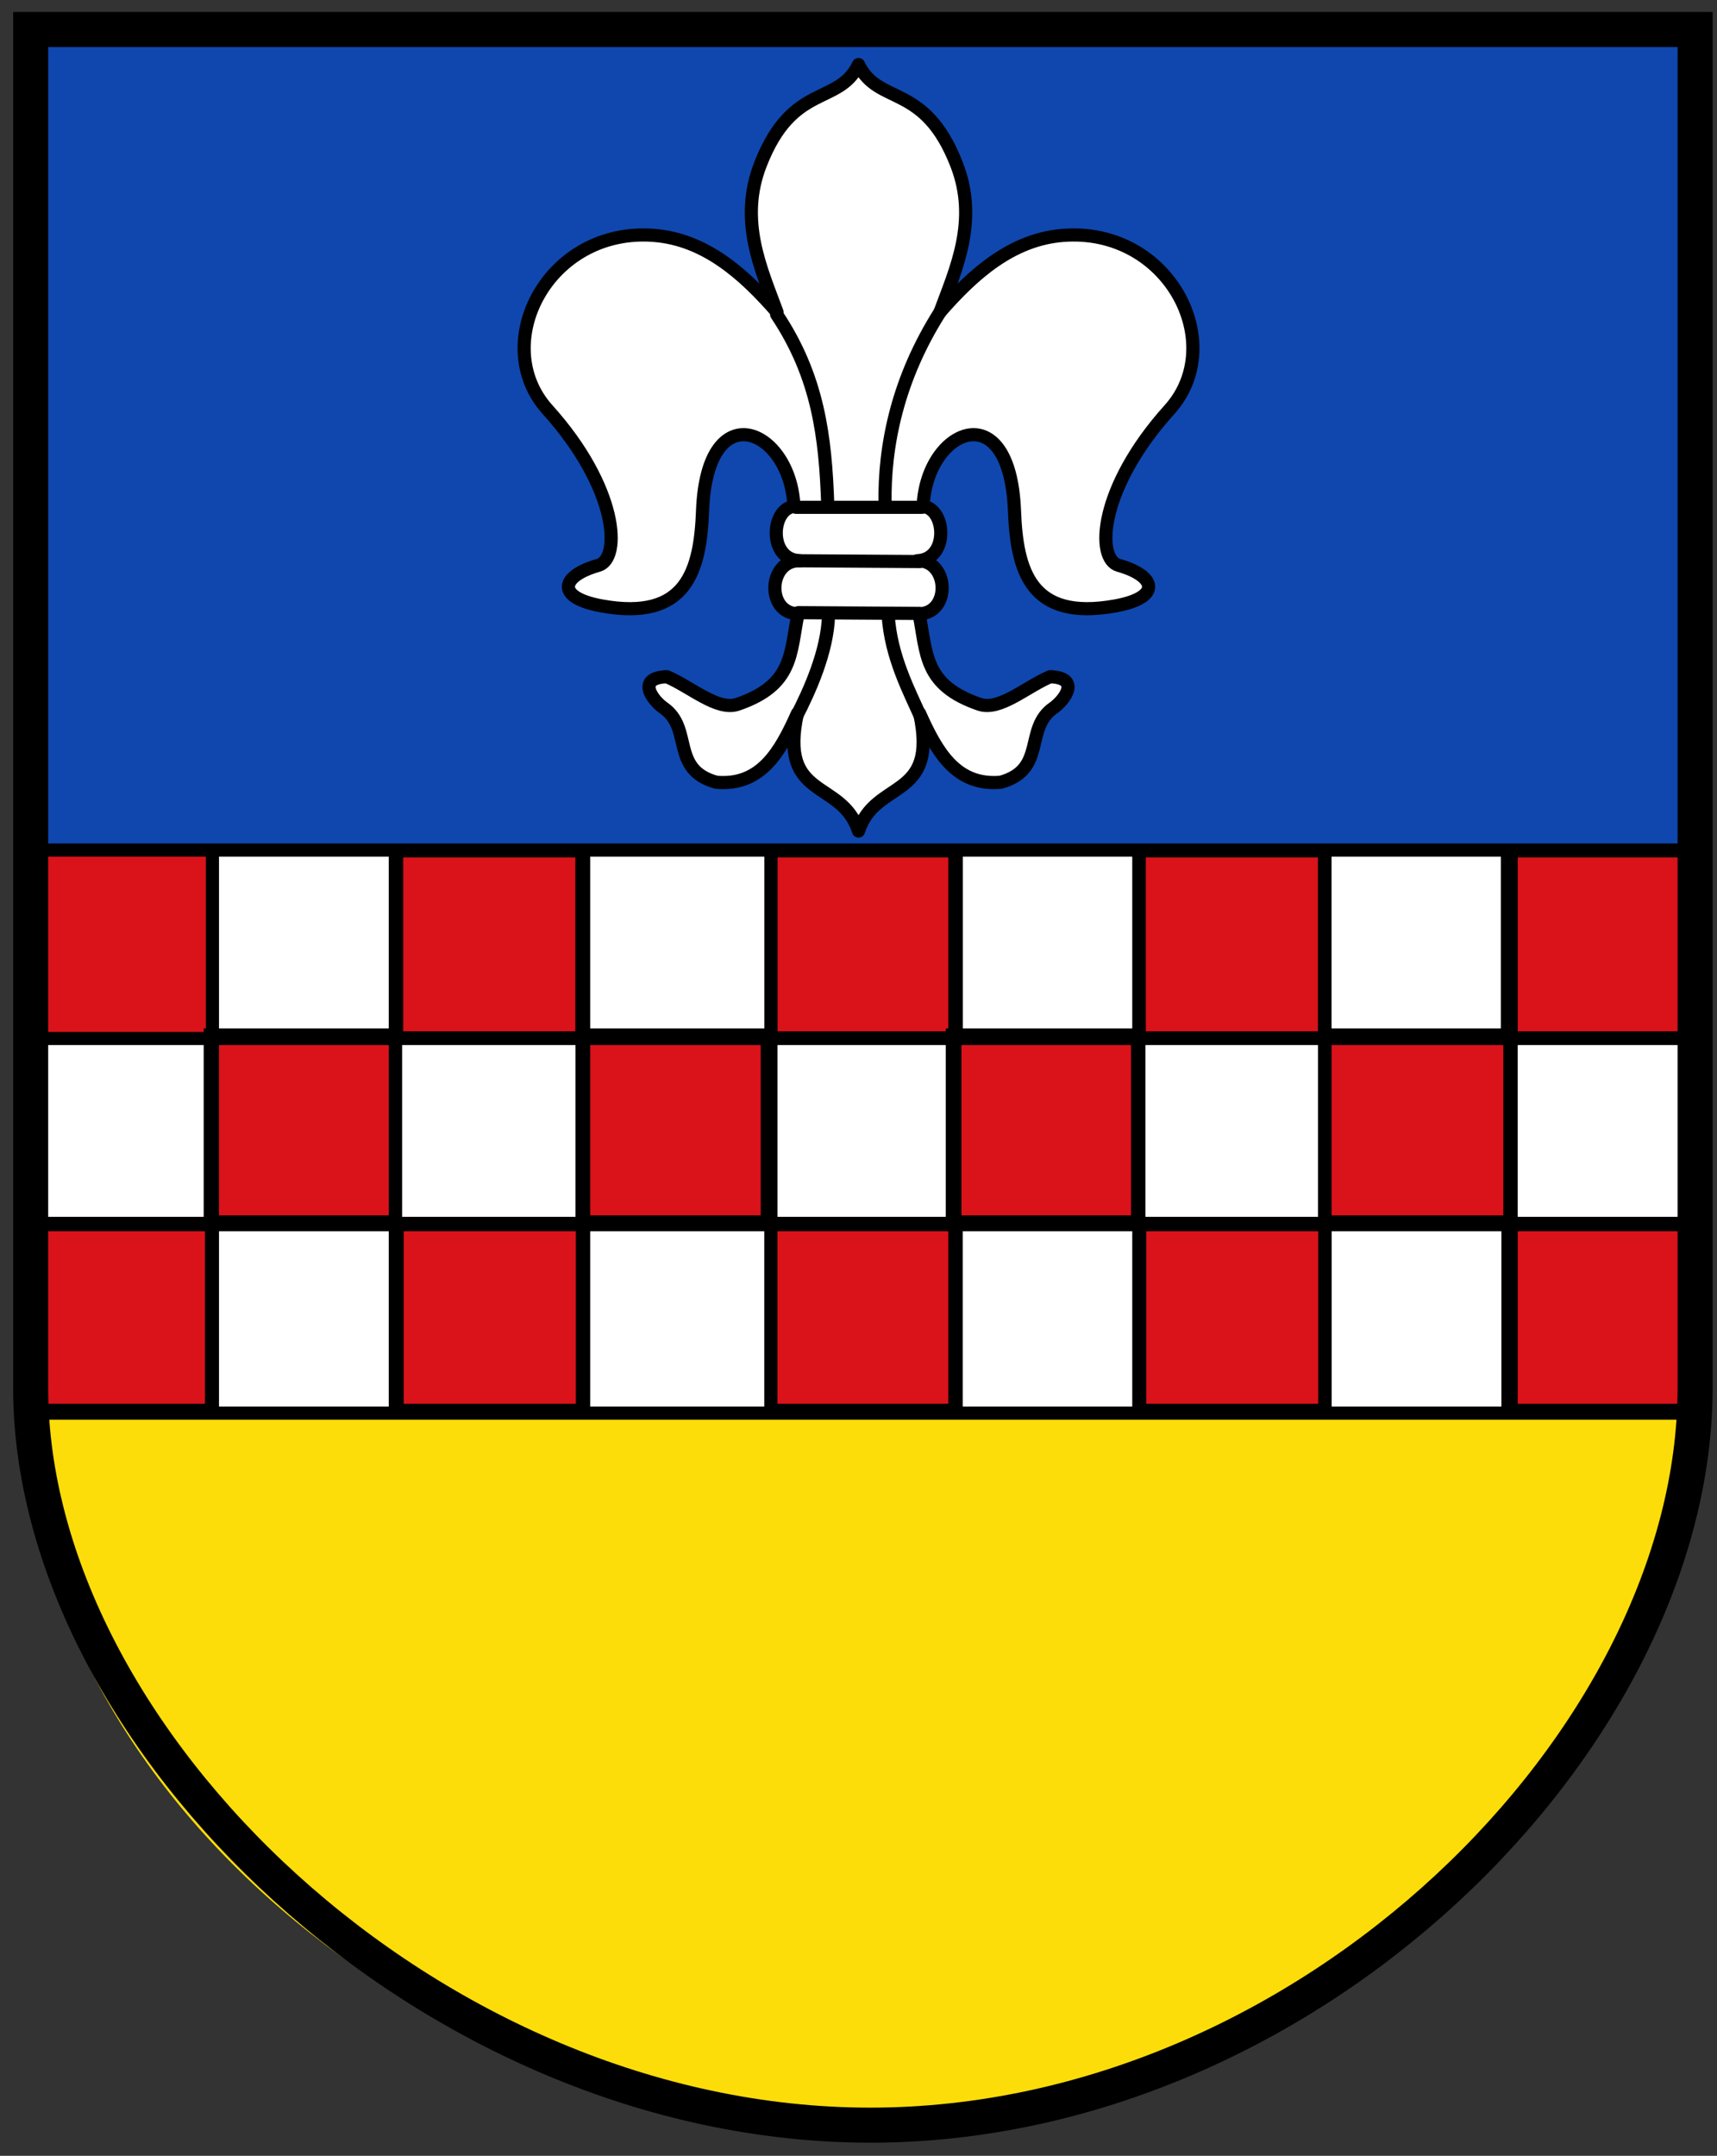
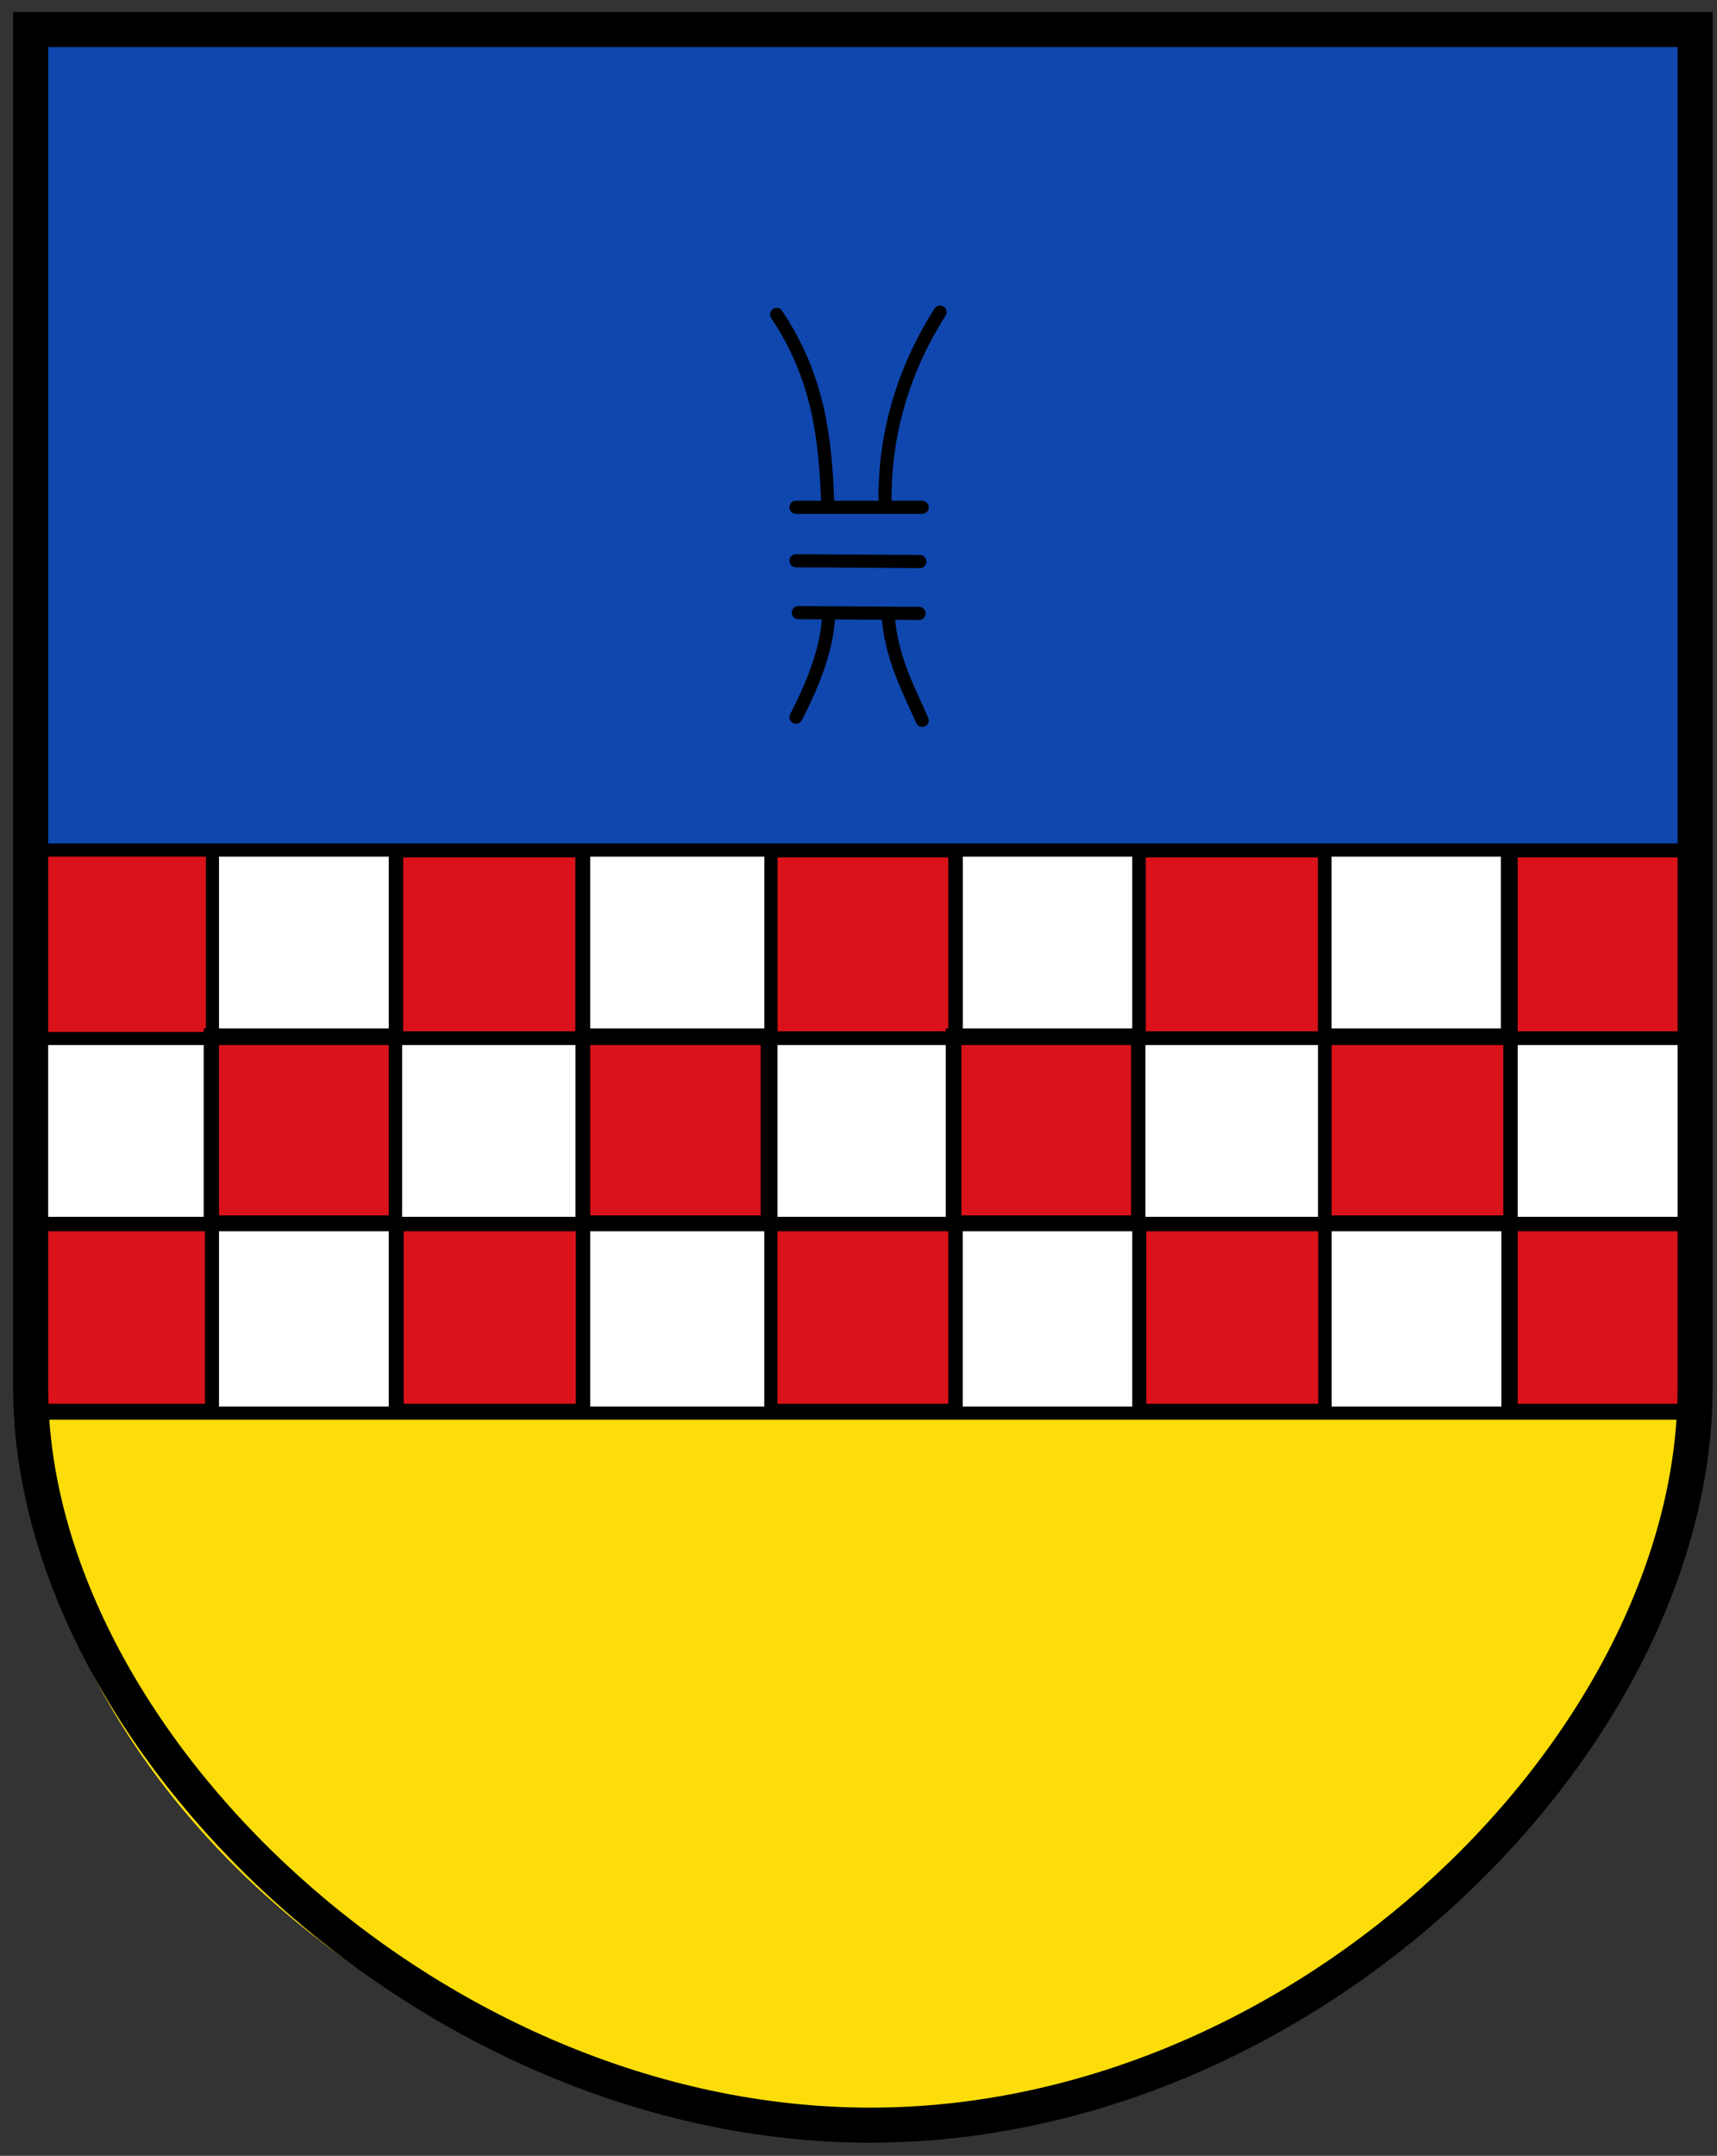
<svg xmlns="http://www.w3.org/2000/svg" xmlns:xlink="http://www.w3.org/1999/xlink" viewBox="0 0 392 492">
  <rect x="0" y="0" width="392" height="492" fill="#333333" stroke="none" />
  <path d="M196.66 486.15C296 486.871 386 406.87 386 321.87H6c0 85 91.31 163.56 190.66 164.28z" fill="#fcdd09" />
  <path d="M5 6.867v190h380v-190z" fill="#0f47af" />
  <rect x="9.03" y="194.19" width="380.63" height="128" fill="#fff" rx="2.069" />
  <path id="a" fill="#da121a" d="M6 194.191h42.292v42.667H6z" />
  <g stroke="#000">
    <g stroke-width="3">
      <use transform="translate(84.56)" xlink:href="#a" width="500" height="620" />
      <use xlink:href="#a" transform="translate(170.02)" width="500" height="620" />
      <use xlink:href="#a" transform="translate(254.09)" width="500" height="620" />
      <use xlink:href="#a" transform="translate(338.16)" width="500" height="620" />
      <use xlink:href="#a" transform="translate(42 42.01)" width="500" height="620" />
      <use xlink:href="#a" transform="translate(126.88 42.01)" width="500" height="620" />
      <use xlink:href="#a" transform="translate(211.42 42.01)" width="500" height="620" />
      <use xlink:href="#a" transform="translate(296.42 42.01)" width="500" height="620" />
      <use xlink:href="#a" transform="translate(0 85.01)" width="500" height="620" />
      <use xlink:href="#a" transform="translate(84.67 85.01)" width="500" height="620" />
      <use xlink:href="#a" transform="translate(170 85.01)" width="500" height="620" />
      <use xlink:href="#a" transform="translate(254.21 85.01)" width="500" height="620" />
      <use xlink:href="#a" transform="translate(338.28 85.01)" width="500" height="620" />
      <g stroke-linejoin="round" stroke-linecap="round">
-         <path d="M209.96 162.84c3.88 8.641 8.264 16.61 18.525 15.682 10.515-2.927 5.264-12.283 12.04-16.975 2.384-1.652 6.422-6.843-.768-7.111-5.5 2.333-11.542 7.872-16.15 6.293-12.8-4.389-11.963-11.614-13.793-20.646 7.369-.147 6.831-12.315-.412-12.11 7.32-.311 6.576-11.877 1.352-12.391.712-17.672 19.811-26.02 20.854.964.524 13.564 3.55 25.25 23 21.743 10.666-1.924 9.399-6.843.793-9.268-5.282-1.488-4.536-17.641 11.586-35.525 13.556-15.04-.112-41.739-24.379-39.768-11.581.941-20.354 8.714-28 17.5 3.613-9.787 8.789-20.857 3.794-33.691-7.329-18.829-17.856-13.355-22.4-22.808-4.544 9.454-15.07 3.98-22.4 22.809-4.995 12.834.18 23.904 3.794 33.691-7.646-8.786-16.419-16.559-28-17.5-24.266-1.971-37.935 24.73-24.379 39.768 16.12 17.884 16.868 34.04 11.586 35.525-8.606 2.425-9.873 7.343.793 9.268 19.45 3.509 22.476-8.178 23-21.743 1.042-26.984 20.14-18.636 20.854-.964-5.224.515-5.968 12.08 1.352 12.391-7.243-.206-7.781 11.962-.412 12.11-1.829 9.03-.993 16.258-13.793 20.646-4.604 1.579-10.646-3.96-16.15-6.293-7.19.268-3.152 5.459-.768 7.111 6.771 4.692 1.521 14.05 12.04 16.975 10.261.928 14.645-7.04 18.525-15.682-4.332 19.876 10.139 14.938 13.96 26.828 3.82-11.891 18.291-6.953 13.96-26.829z" fill="#fff" />
        <path d="M177.31 71.76c9.534 14.29 11.123 27.996 11.667 43.31m25.633-43.841c-9.658 15.222-12.783 30.425-12.551 43.841m.707 25.279c.619 9.617 4.809 17.344 7.778 24.04m-21.39-23.865c-.264 8.149-4.274 17.07-7.425 23.16m0-35.709 28.28.177m-27.754 11.667 27.577.177m-28.11-24.22h28.815" fill="none" />
      </g>
      <path d="M345 194v128m-42.5-126.75v127M260 194v128m-42-128v128M48.5 194.75v127M90.25 195.5v127m43-127.25v127M176 194v128m-166 .5h376m-376-43h376M9.5 237h376M9 194h376" fill="none" stroke-linejoin="round" stroke-linecap="round" />
    </g>
    <path d="M7 316.73v-310h380v310c0 80-87.988 168.26-188.3 168.27C98.38 485.001 7 396.73 7 316.73z" fill="none" stroke-width="8" />
  </g>
</svg>